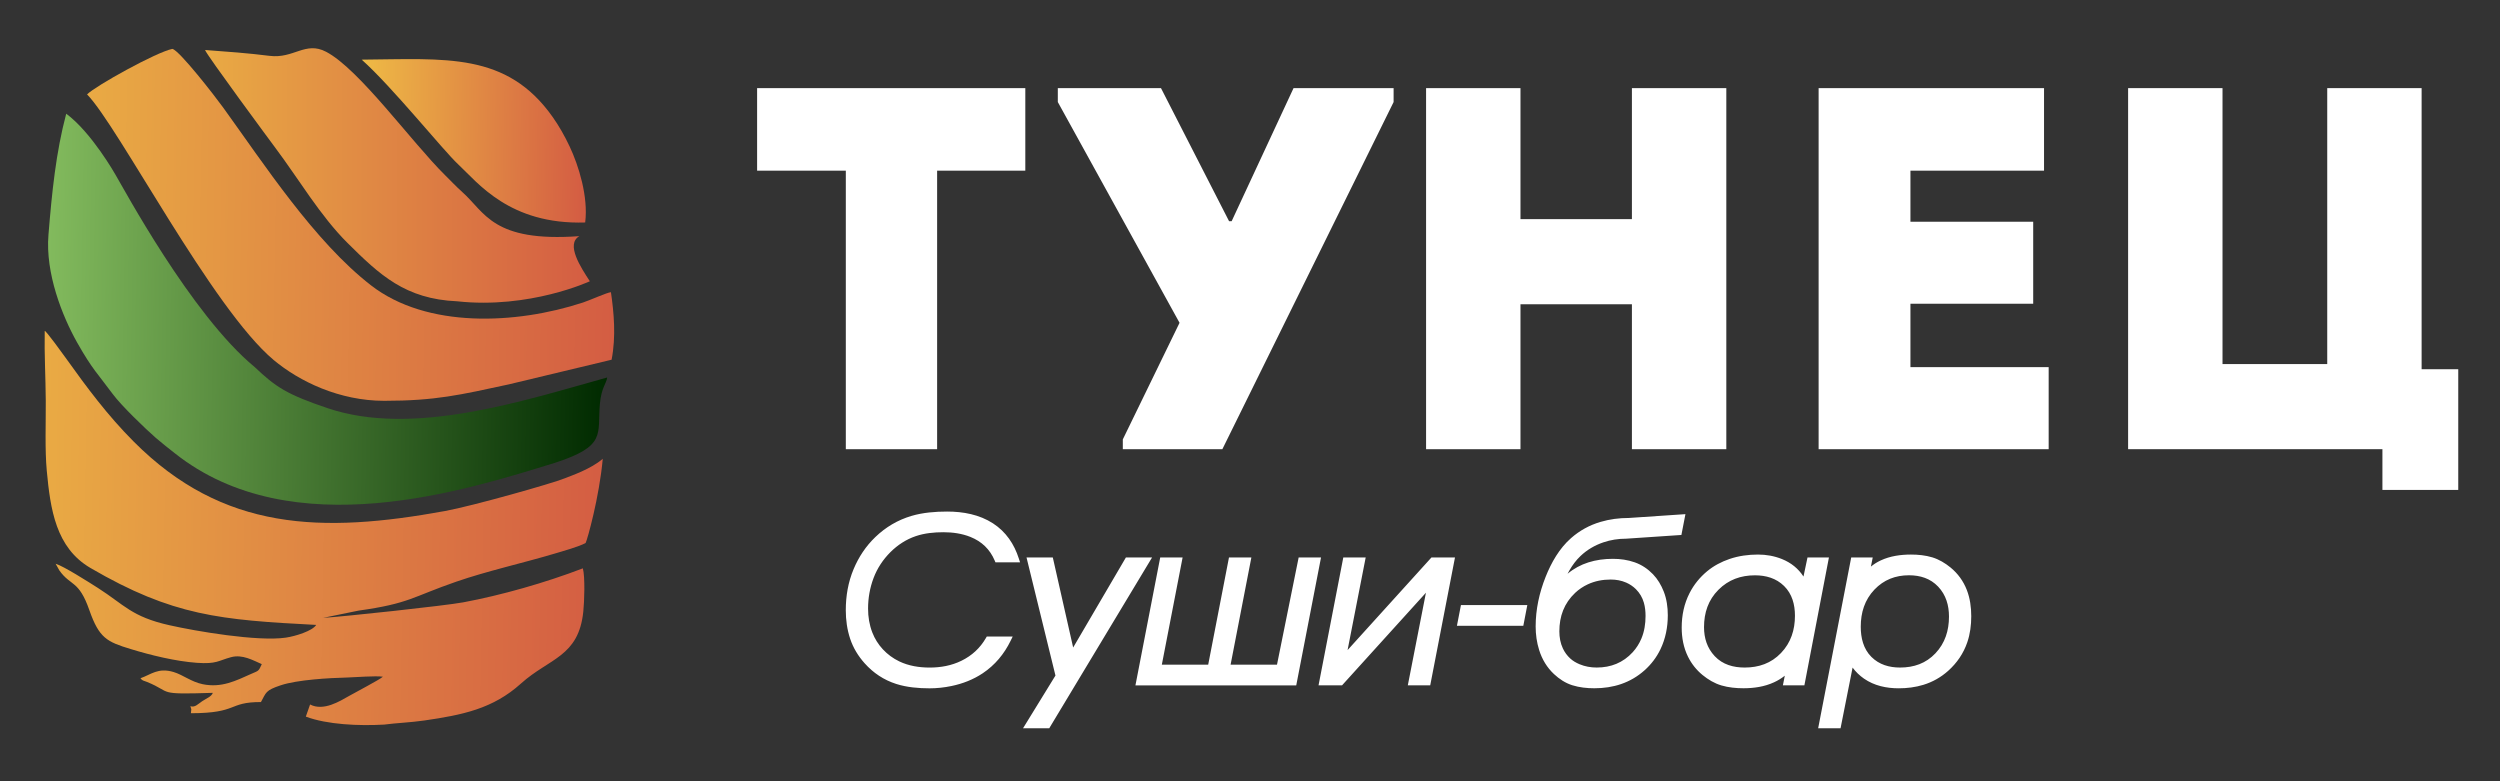
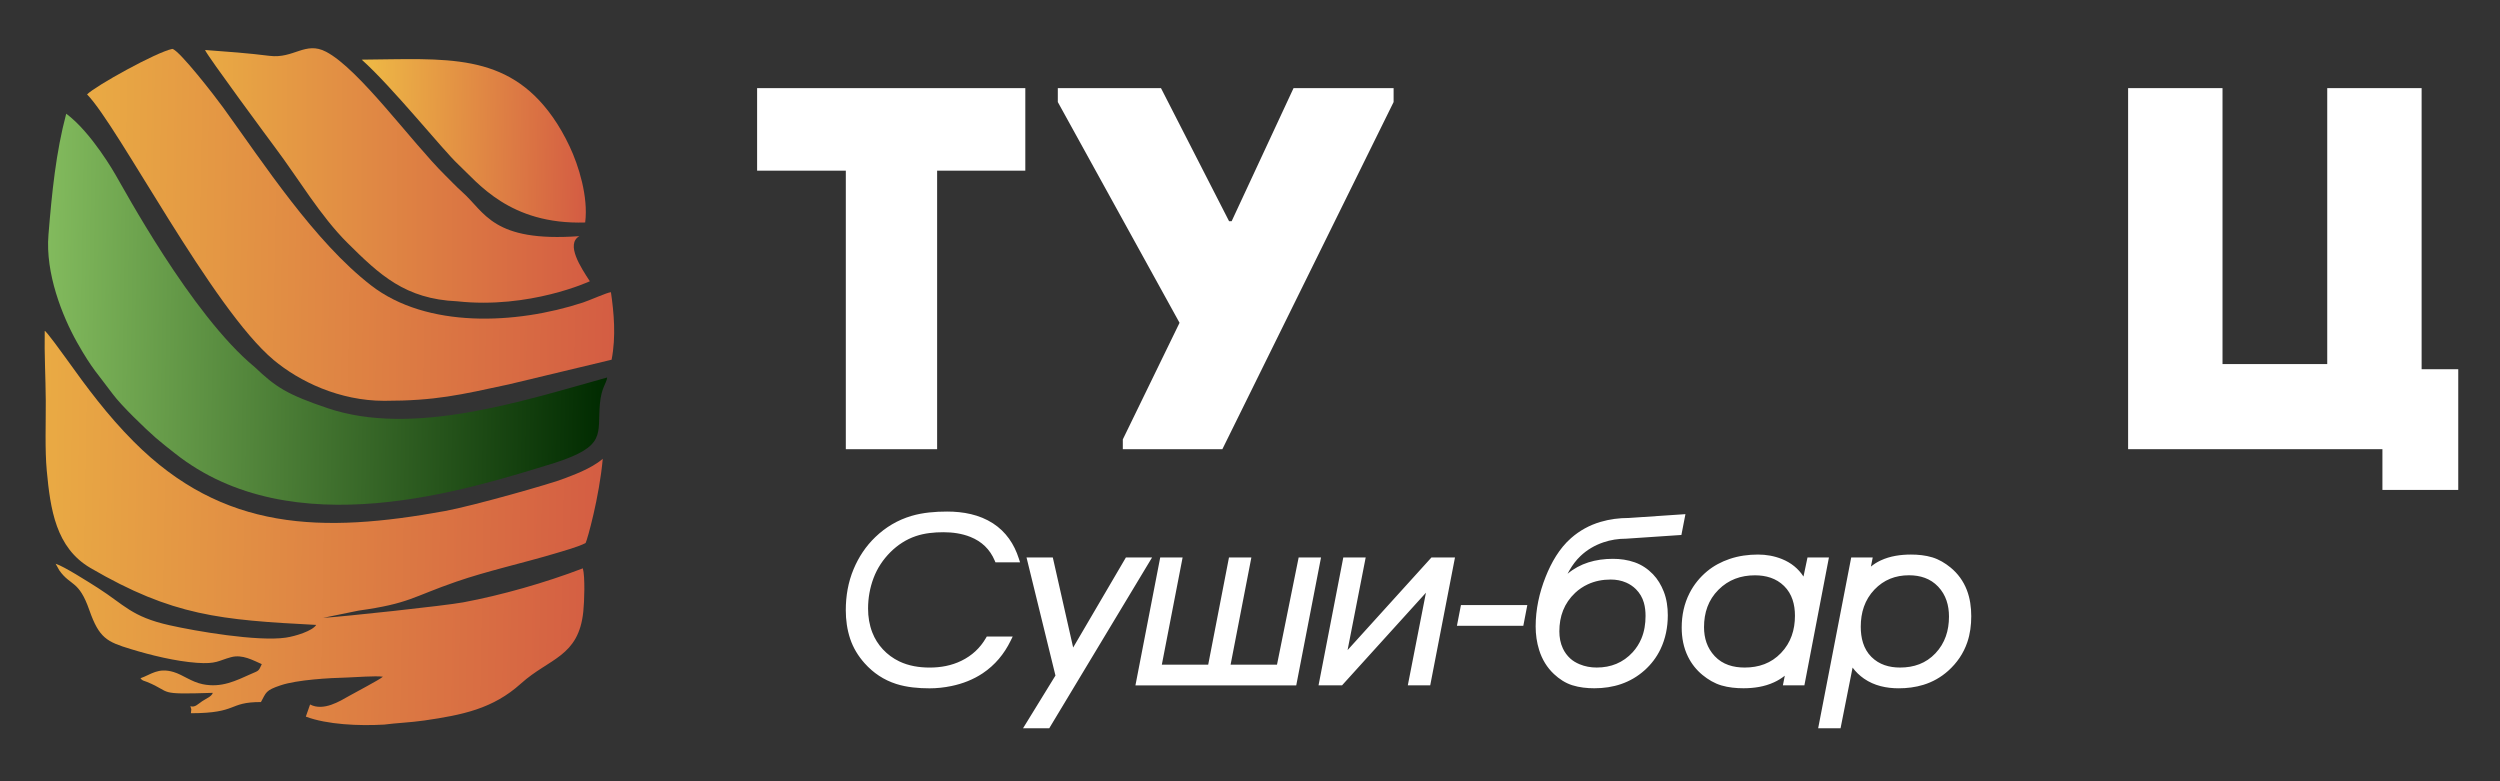
<svg xmlns="http://www.w3.org/2000/svg" version="1.1" id="Слой_1" x="0px" y="0px" width="192px" height="60px" viewBox="0 0 192 60" enable-background="new 0 0 192 60" xml:space="preserve">
  <rect x="0" y="0" width="192" height="60" fill="#333333" stroke="none" />
  <polygon fill="#FFFFFF" points="163.439,34.497 182.97,34.497 182.97,37.626 188.794,37.626 188.794,28.357 185.98,28.357   185.98,6.768 178.732,6.768 178.732,27.961 170.689,27.961 170.689,6.768 163.439,6.768 " />
-   <path fill="#FFFFFF" d="M156.982,6.768c-6.496,0-10.895,0-17.312,0c0,9.19,0,18.46,0,27.729c6.417,0,11.171,0,17.668,0  c0-2.099,0-4.238,0-6.299c-4.159,0-6.534,0-10.616,0c0-1.664,0-3.248,0-4.871h9.428c0-2.1,0-4.2,0-6.299h-9.428v-3.922  c4.082,0,6.142,0,10.26,0C156.982,10.967,156.982,8.828,156.982,6.768z" />
-   <path fill="#FFFFFF" d="M132.581,6.768c-2.416,0-4.832,0-7.25,0V16.83h-8.558V6.768c-2.416,0-4.871,0-7.25,0v27.729  c2.379,0,4.834,0,7.25,0V23.366h8.558v11.131c2.418,0,4.834,0,7.25,0V6.768z" />
  <polygon fill="#FFFFFF" points="86.232,34.497 93.878,34.497 107.029,7.837 107.029,6.768 99.344,6.768 94.591,16.988   94.393,16.988 89.164,6.768 81.24,6.768 81.24,7.837 90.589,24.792 86.232,33.746 " />
  <path fill="#FFFFFF" d="M64.959,13.106v21.391c2.337,0,4.675,0,7.012,0V13.106h6.773c0-2.139,0-4.239,0-6.338H58.146  c0,2.099,0,4.199,0,6.338H64.959z" />
  <path fill="#FFFFFF" d="M78.341,43.188h-1.89l-0.057-0.135c-0.369-0.867-0.993-1.468-1.868-1.818  c-0.658-0.264-1.372-0.36-2.078-0.36c-0.703,0-1.438,0.071-2.107,0.297c-0.748,0.252-1.397,0.677-1.955,1.231  c-0.571,0.572-1.01,1.232-1.296,1.988c-0.284,0.756-0.422,1.541-0.422,2.349c0,0.63,0.098,1.251,0.328,1.84  c0.186,0.479,0.455,0.907,0.805,1.285c0.36,0.389,0.784,0.698,1.262,0.929c0.728,0.35,1.537,0.475,2.339,0.475  c0.847,0,1.676-0.15,2.44-0.524c0.804-0.394,1.43-0.972,1.878-1.747l0.063-0.11h1.992l-0.156,0.319  c-0.498,1.02-1.204,1.873-2.15,2.504c-0.727,0.484-1.54,0.798-2.393,0.975c-0.557,0.117-1.123,0.178-1.691,0.178  c-0.848,0-1.744-0.078-2.554-0.336c-0.954-0.305-1.762-0.844-2.43-1.592c-0.491-0.551-0.874-1.175-1.107-1.875  c-0.237-0.711-0.337-1.451-0.337-2.197c0-1.084,0.179-2.151,0.6-3.154c0.389-0.928,0.937-1.76,1.663-2.457  c0.795-0.766,1.724-1.318,2.783-1.631c0.875-0.258,1.829-0.334,2.737-0.334c1.232,0,2.478,0.229,3.525,0.908  c0.993,0.646,1.626,1.586,1.984,2.707L78.341,43.188L78.341,43.188z M81.059,51.882l-2.222-9.067h2.019l1.562,6.914l4.05-6.914h2.01  L80.582,55.93h-2.013L81.059,51.882L81.059,51.882z M89.229,51.045l1.595-8.23h-1.72l-1.903,9.821h12.35l1.903-9.821h-1.718  l-1.663,8.23H94.51l1.595-8.23h-1.72l-1.595,8.23H89.229L89.229,51.045z M109.512,45.521l-6.443,7.113h-1.805l1.901-9.82h1.72  l-1.391,7.113l6.441-7.113h1.808l-1.902,9.82h-1.721L109.512,45.521L109.512,45.521z M117.298,46.467l-0.307,1.592h-5.099  l0.309-1.592H117.298L117.298,46.467z M120.389,44.066c0.954-0.801,2.145-1.148,3.483-1.148c0.571,0,1.138,0.079,1.678,0.27  c0.537,0.189,1.002,0.504,1.397,0.912c0.365,0.377,0.633,0.836,0.826,1.324c0.229,0.579,0.314,1.209,0.314,1.83  c0,0.91-0.173,1.795-0.568,2.617c-0.3,0.618-0.707,1.154-1.22,1.611c-1.087,0.969-2.405,1.377-3.851,1.377  c-0.569,0-1.153-0.061-1.696-0.232c-0.533-0.169-0.999-0.477-1.403-0.855c-0.545-0.51-0.918-1.135-1.141-1.844  c-0.186-0.59-0.27-1.199-0.27-1.816c0-1.311,0.28-2.586,0.763-3.803c0.438-1.103,1.054-2.19,1.955-2.981  c0.659-0.58,1.417-0.996,2.262-1.246c0.708-0.21,1.442-0.302,2.177-0.302l4.346-0.293l-0.31,1.599l-4.249,0.286  c-0.595,0-1.181,0.089-1.744,0.281c-0.66,0.224-1.25,0.57-1.756,1.049c-0.334,0.314-0.611,0.691-0.843,1.09  C120.486,43.881,120.438,43.973,120.389,44.066L120.389,44.066z M137.072,51.896l-0.146,0.739h1.651l1.885-9.821h-1.646  l-0.308,1.465c-0.394-0.61-0.95-1.061-1.659-1.346c-0.584-0.234-1.201-0.343-1.832-0.343c-0.742,0-1.485,0.099-2.188,0.339  c-0.628,0.215-1.214,0.522-1.726,0.947c-0.558,0.465-1.01,1.02-1.34,1.665c-0.426,0.828-0.608,1.728-0.608,2.655  c0,0.777,0.139,1.541,0.485,2.24c0.271,0.547,0.643,1.016,1.112,1.402c0.433,0.355,0.919,0.646,1.458,0.805  c0.546,0.16,1.126,0.215,1.691,0.215c0.798,0,1.61-0.117,2.34-0.455C136.542,52.266,136.816,52.096,137.072,51.896L137.072,51.896z   M142.279,51.271l-0.924,4.658h-1.72l2.538-13.115h1.652l-0.139,0.699c0.229-0.187,0.479-0.345,0.752-0.472  c0.721-0.338,1.535-0.451,2.322-0.451c0.549,0,1.116,0.056,1.645,0.216c0.515,0.159,0.979,0.438,1.396,0.778  c0.564,0.464,0.983,1.039,1.248,1.72c0.25,0.641,0.343,1.334,0.343,2.019c0,0.679-0.084,1.364-0.306,2.01  c-0.292,0.856-0.794,1.583-1.466,2.187c-0.555,0.496-1.189,0.855-1.901,1.074c-0.614,0.189-1.257,0.268-1.899,0.268  c-0.945,0-1.875-0.197-2.663-0.742C142.813,51.881,142.521,51.598,142.279,51.271L142.279,51.271z M126.378,47.307  c0-0.342-0.033-0.689-0.129-1.02c-0.114-0.398-0.319-0.745-0.61-1.037c-0.216-0.214-0.464-0.381-0.74-0.503  c-0.379-0.168-0.784-0.238-1.196-0.238c-0.614,0-1.216,0.11-1.774,0.374c-0.352,0.165-0.671,0.381-0.955,0.646  c-0.849,0.8-1.216,1.802-1.216,2.961c0,0.453,0.077,0.898,0.271,1.312c0.14,0.296,0.328,0.552,0.567,0.771  c0.204,0.188,0.454,0.331,0.708,0.438c0.42,0.178,0.864,0.256,1.319,0.256c1.095,0,2.026-0.367,2.771-1.179  c0.277-0.307,0.498-0.653,0.66-1.034C126.289,48.502,126.378,47.902,126.378,47.307L126.378,47.307z M137.852,47.288  c0,1.088-0.311,2.069-1.072,2.864c-0.754,0.789-1.706,1.115-2.788,1.115c-0.87,0-1.69-0.224-2.3-0.873  c-0.586-0.625-0.823-1.387-0.823-2.231c0-1.104,0.323-2.085,1.11-2.871c0.77-0.771,1.715-1.108,2.801-1.108  c0.843,0,1.626,0.221,2.236,0.819C137.639,45.614,137.852,46.436,137.852,47.288L137.852,47.288z M149.682,47.357  c0-0.866-0.229-1.664-0.83-2.301c-0.602-0.635-1.381-0.875-2.242-0.875c-1.041,0-1.93,0.344-2.651,1.098  c-0.753,0.789-1.053,1.769-1.053,2.849c0,0.856,0.196,1.7,0.817,2.321c0.6,0.598,1.368,0.818,2.201,0.818  c1.059,0,1.988-0.318,2.721-1.097C149.381,49.389,149.682,48.424,149.682,47.357z" />
  <linearGradient id="SVGID_1_" gradientUnits="userSpaceOnUse" x1="-535.61" y1="-219.496" x2="-492.748" y2="-220.244" gradientTransform="matrix(1 0 0 -1 539.04 -179.16)">
    <stop offset="0" style="stop-color:#E9AA44" />
    <stop offset="1" style="stop-color:#D45D43" />
  </linearGradient>
  <path fill="url(#SVGID_1_)" d="M3.434,25.414c-0.035,1.784,0.07,3.579,0.081,5.369c0.01,1.674-0.074,3.755,0.077,5.369  c0.277,2.947,0.688,5.912,3.358,7.47c6.331,3.69,9.973,3.987,17.335,4.371c-0.285,0.461-1.597,0.871-2.338,0.978  c-2.154,0.315-6.91-0.494-8.958-0.959c-2.877-0.648-3.438-1.556-5.453-2.847c-0.702-0.448-2.663-1.694-3.264-1.869l0.285,0.509  c0.866,1.229,1.491,0.719,2.308,3.061c0.751,2.146,1.352,2.427,3.176,2.982c1.523,0.467,3.439,0.939,5.085,1.057  c1.516,0.106,1.625-0.165,2.628-0.436c0.874-0.23,1.684,0.248,2.351,0.536c-0.255,0.577-0.246,0.495-0.821,0.753  c-1.165,0.521-2.277,1.09-3.726,0.787c-0.874-0.182-1.495-0.712-2.225-0.934c-1.196-0.356-1.723,0.189-2.547,0.479  c0.165,0.207,0.213,0.163,0.519,0.288c1.979,0.813,0.627,0.974,5.042,0.832c-0.123,0.301-0.428,0.386-0.818,0.642  c-0.333,0.222-0.554,0.502-0.909,0.383c0.116,0.39,0.067,0.125,0.042,0.541c3.66-0.004,2.828-0.863,5.379-0.859  c0.411-0.742,0.337-0.895,1.527-1.29c1.271-0.423,3.719-0.56,5.088-0.594c0.681-0.021,2.193-0.144,2.751-0.062  c-0.228,0.219-2.148,1.217-2.593,1.475c-0.709,0.402-1.972,1.197-3,0.658l-0.327,0.933c1.635,0.614,4.082,0.722,6.011,0.612  c0.968-0.127,2.032-0.162,3.075-0.313c2.944-0.428,5.281-0.897,7.432-2.836c2.176-1.96,4.432-2.039,4.793-5.533  c0.081-0.771,0.144-2.663-0.035-3.319c-2.891,1.109-6.26,2.064-9.179,2.61c-1.351,0.255-9.296,1.109-10.77,1.193l2.719-0.556  c3.927-0.549,4.123-1.052,7.492-2.217c2.361-0.818,5.092-1.424,7.552-2.156c0.656-0.196,1.901-0.543,2.4-0.822  c0.13-0.249,1.049-3.514,1.315-6.465c-0.93,0.803-2.425,1.297-2.937,1.506c-0.922,0.38-7.071,2.121-9.183,2.506  c-9.436,1.72-17.033,1.564-23.907-5.337c-2.011-2.019-3.572-4.121-5.238-6.451C4.907,27.288,3.503,25.349,3.434,25.414z" />
  <linearGradient id="SVGID_2_" gradientUnits="userSpaceOnUse" x1="-535.346" y1="-202.704" x2="-492.407" y2="-203.453" gradientTransform="matrix(1 0 0 -1 539.04 -179.16)">
    <stop offset="0" style="stop-color:#82BA5D" />
    <stop offset="1" style="stop-color:#002A00" />
  </linearGradient>
  <path fill="url(#SVGID_2_)" d="M5.086,8.733c-0.793,2.985-1.095,6.011-1.365,9.31c-0.242,2.933,1.046,6.213,2.211,8.276  c1.158,2.052,1.597,2.411,2.744,3.965c0.639,0.862,2.485,2.644,3.292,3.345c0.526,0.453,0.923,0.756,1.438,1.165  c9.057,7.203,22.518,2.808,29.224,0.747c3.968-1.296,3.238-2.175,3.442-4.521c0.112-1.257,0.508-1.576,0.561-2.03  c-6.453,1.794-14.906,4.579-21.472,2.358c-3.109-1.052-3.969-1.604-5.611-3.168C14.697,24.191,9.388,14.272,8.873,13.425  C8.873,13.425,7.048,10.186,5.086,8.733z" />
  <linearGradient id="SVGID_3_" gradientUnits="userSpaceOnUse" x1="-532.35" y1="-196.174" x2="-491.87" y2="-196.88" gradientTransform="matrix(1 0 0 -1 539.04 -179.16)">
    <stop offset="0" style="stop-color:#E9AA44" />
    <stop offset="1" style="stop-color:#D45D43" />
  </linearGradient>
  <path fill="url(#SVGID_3_)" d="M6.687,7.25c2.397,2.443,9.607,16.449,14.334,20.401c1.968,1.645,5.049,3.131,8.481,3.131  c3.952,0,5.84-0.456,9.56-1.259l7.909-1.897c0.348-1.79,0.176-3.623-0.052-5.188c-0.337,0.04-1.622,0.624-2.148,0.796  c-5.151,1.688-11.993,1.999-16.274-1.317c-4.354-3.372-8.225-9.324-11.366-13.669c-0.624-0.864-3.358-4.389-3.894-4.493  C12.024,3.996,7.342,6.589,6.687,7.25z" />
  <linearGradient id="SVGID_4_" gradientUnits="userSpaceOnUse" x1="-523.293" y1="-192.637" x2="-493.74" y2="-192.637" gradientTransform="matrix(1 0 0 -1 539.04 -179.16)">
    <stop offset="0" style="stop-color:#E9AA44" />
    <stop offset="1" style="stop-color:#D45D43" />
  </linearGradient>
  <path fill="url(#SVGID_4_)" d="M15.747,3.839c0.133,0.398,5.057,7.057,5.393,7.506c1.783,2.374,3.459,5.24,5.555,7.32  c2.46,2.443,4.432,4.303,8.412,4.474c5.565,0.61,10.193-1.538,10.193-1.538c-0.687-1.053-1.88-2.854-0.803-3.465  c-6.66,0.483-7.232-1.819-8.994-3.387c-0.457-0.405-0.891-0.874-1.316-1.29c-2.601-2.57-6.594-8.152-9.147-9.485  c-1.594-0.832-2.475,0.551-4.342,0.315C19.112,4.087,17.361,3.956,15.747,3.839z" />
  <linearGradient id="SVGID_5_" gradientUnits="userSpaceOnUse" x1="-511.088" y1="-189.798" x2="-494.217" y2="-190.093" gradientTransform="matrix(1 0 0 -1 539.04 -179.16)">
    <stop offset="0" style="stop-color:#EEB945" />
    <stop offset="1" style="stop-color:#D45D43" />
  </linearGradient>
  <path fill="url(#SVGID_5_)" d="M44.942,17.087c0.249-1.973-0.499-4.369-1.197-5.845c-0.386-0.816-0.821-1.581-1.298-2.254  c-3.534-5.008-8.235-4.457-14.668-4.407c2.344,2.089,6.253,6.965,7.408,8.039C36.699,14.027,39.131,17.268,44.942,17.087z" />
</svg>